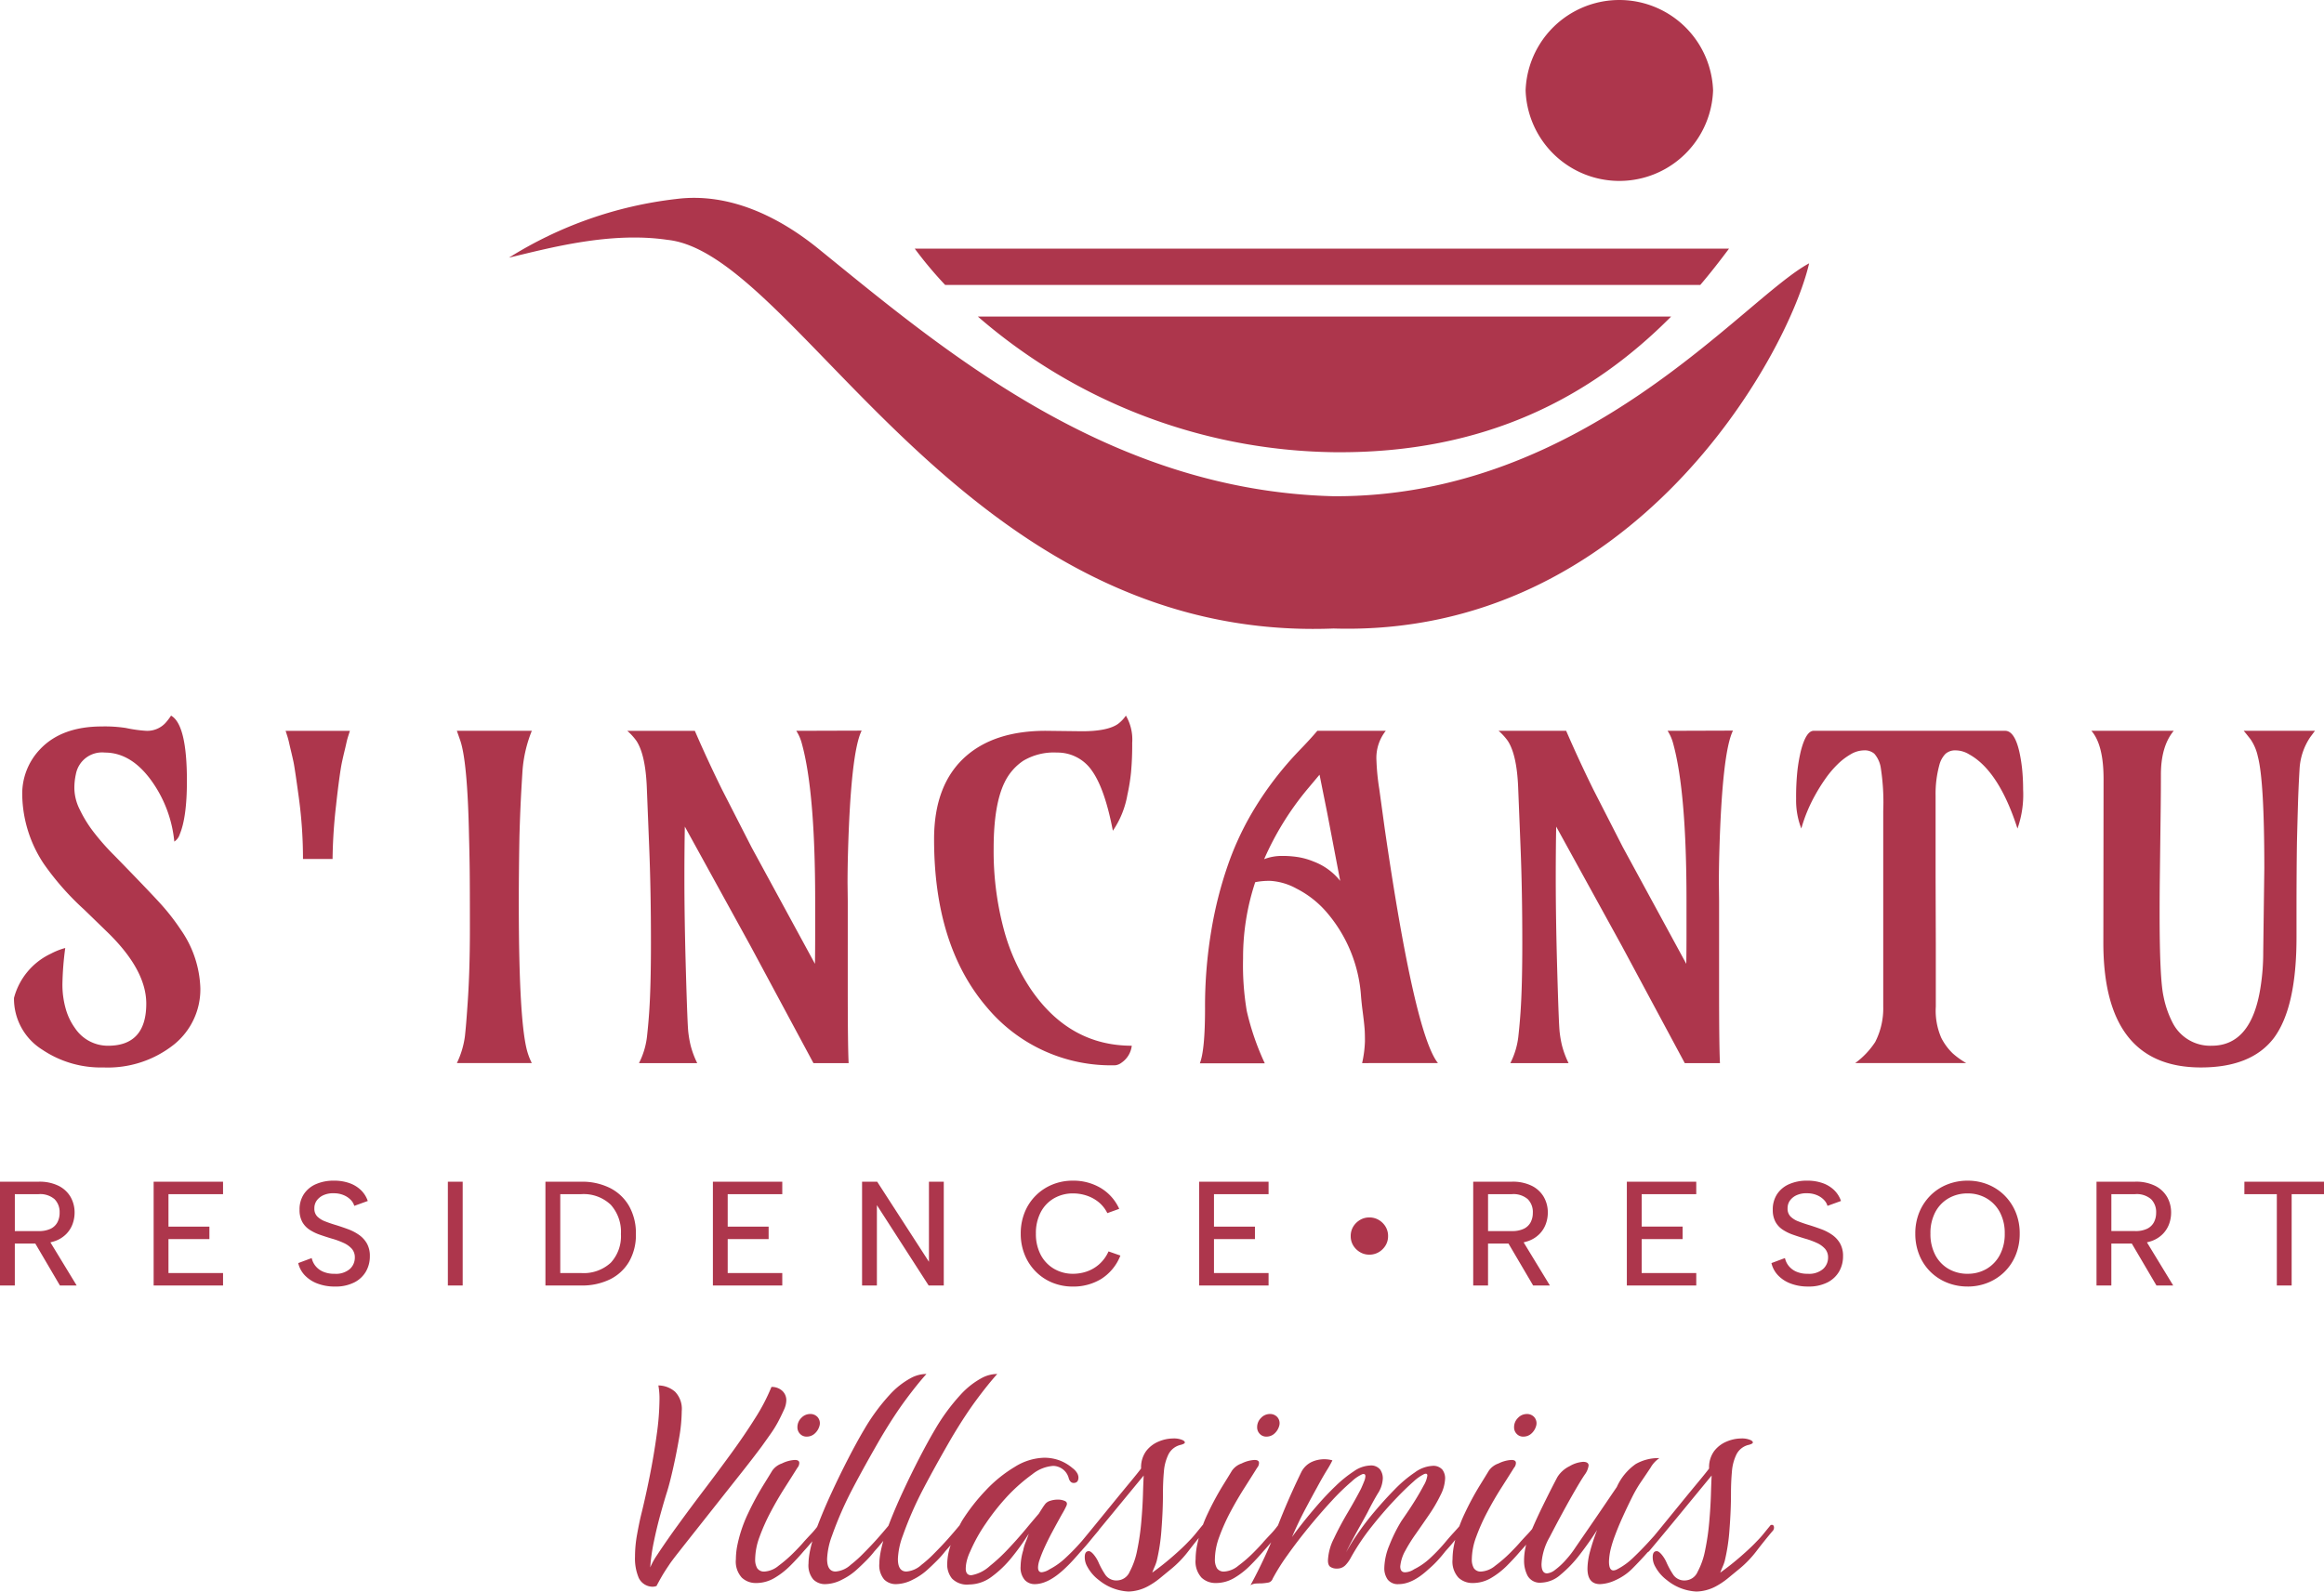
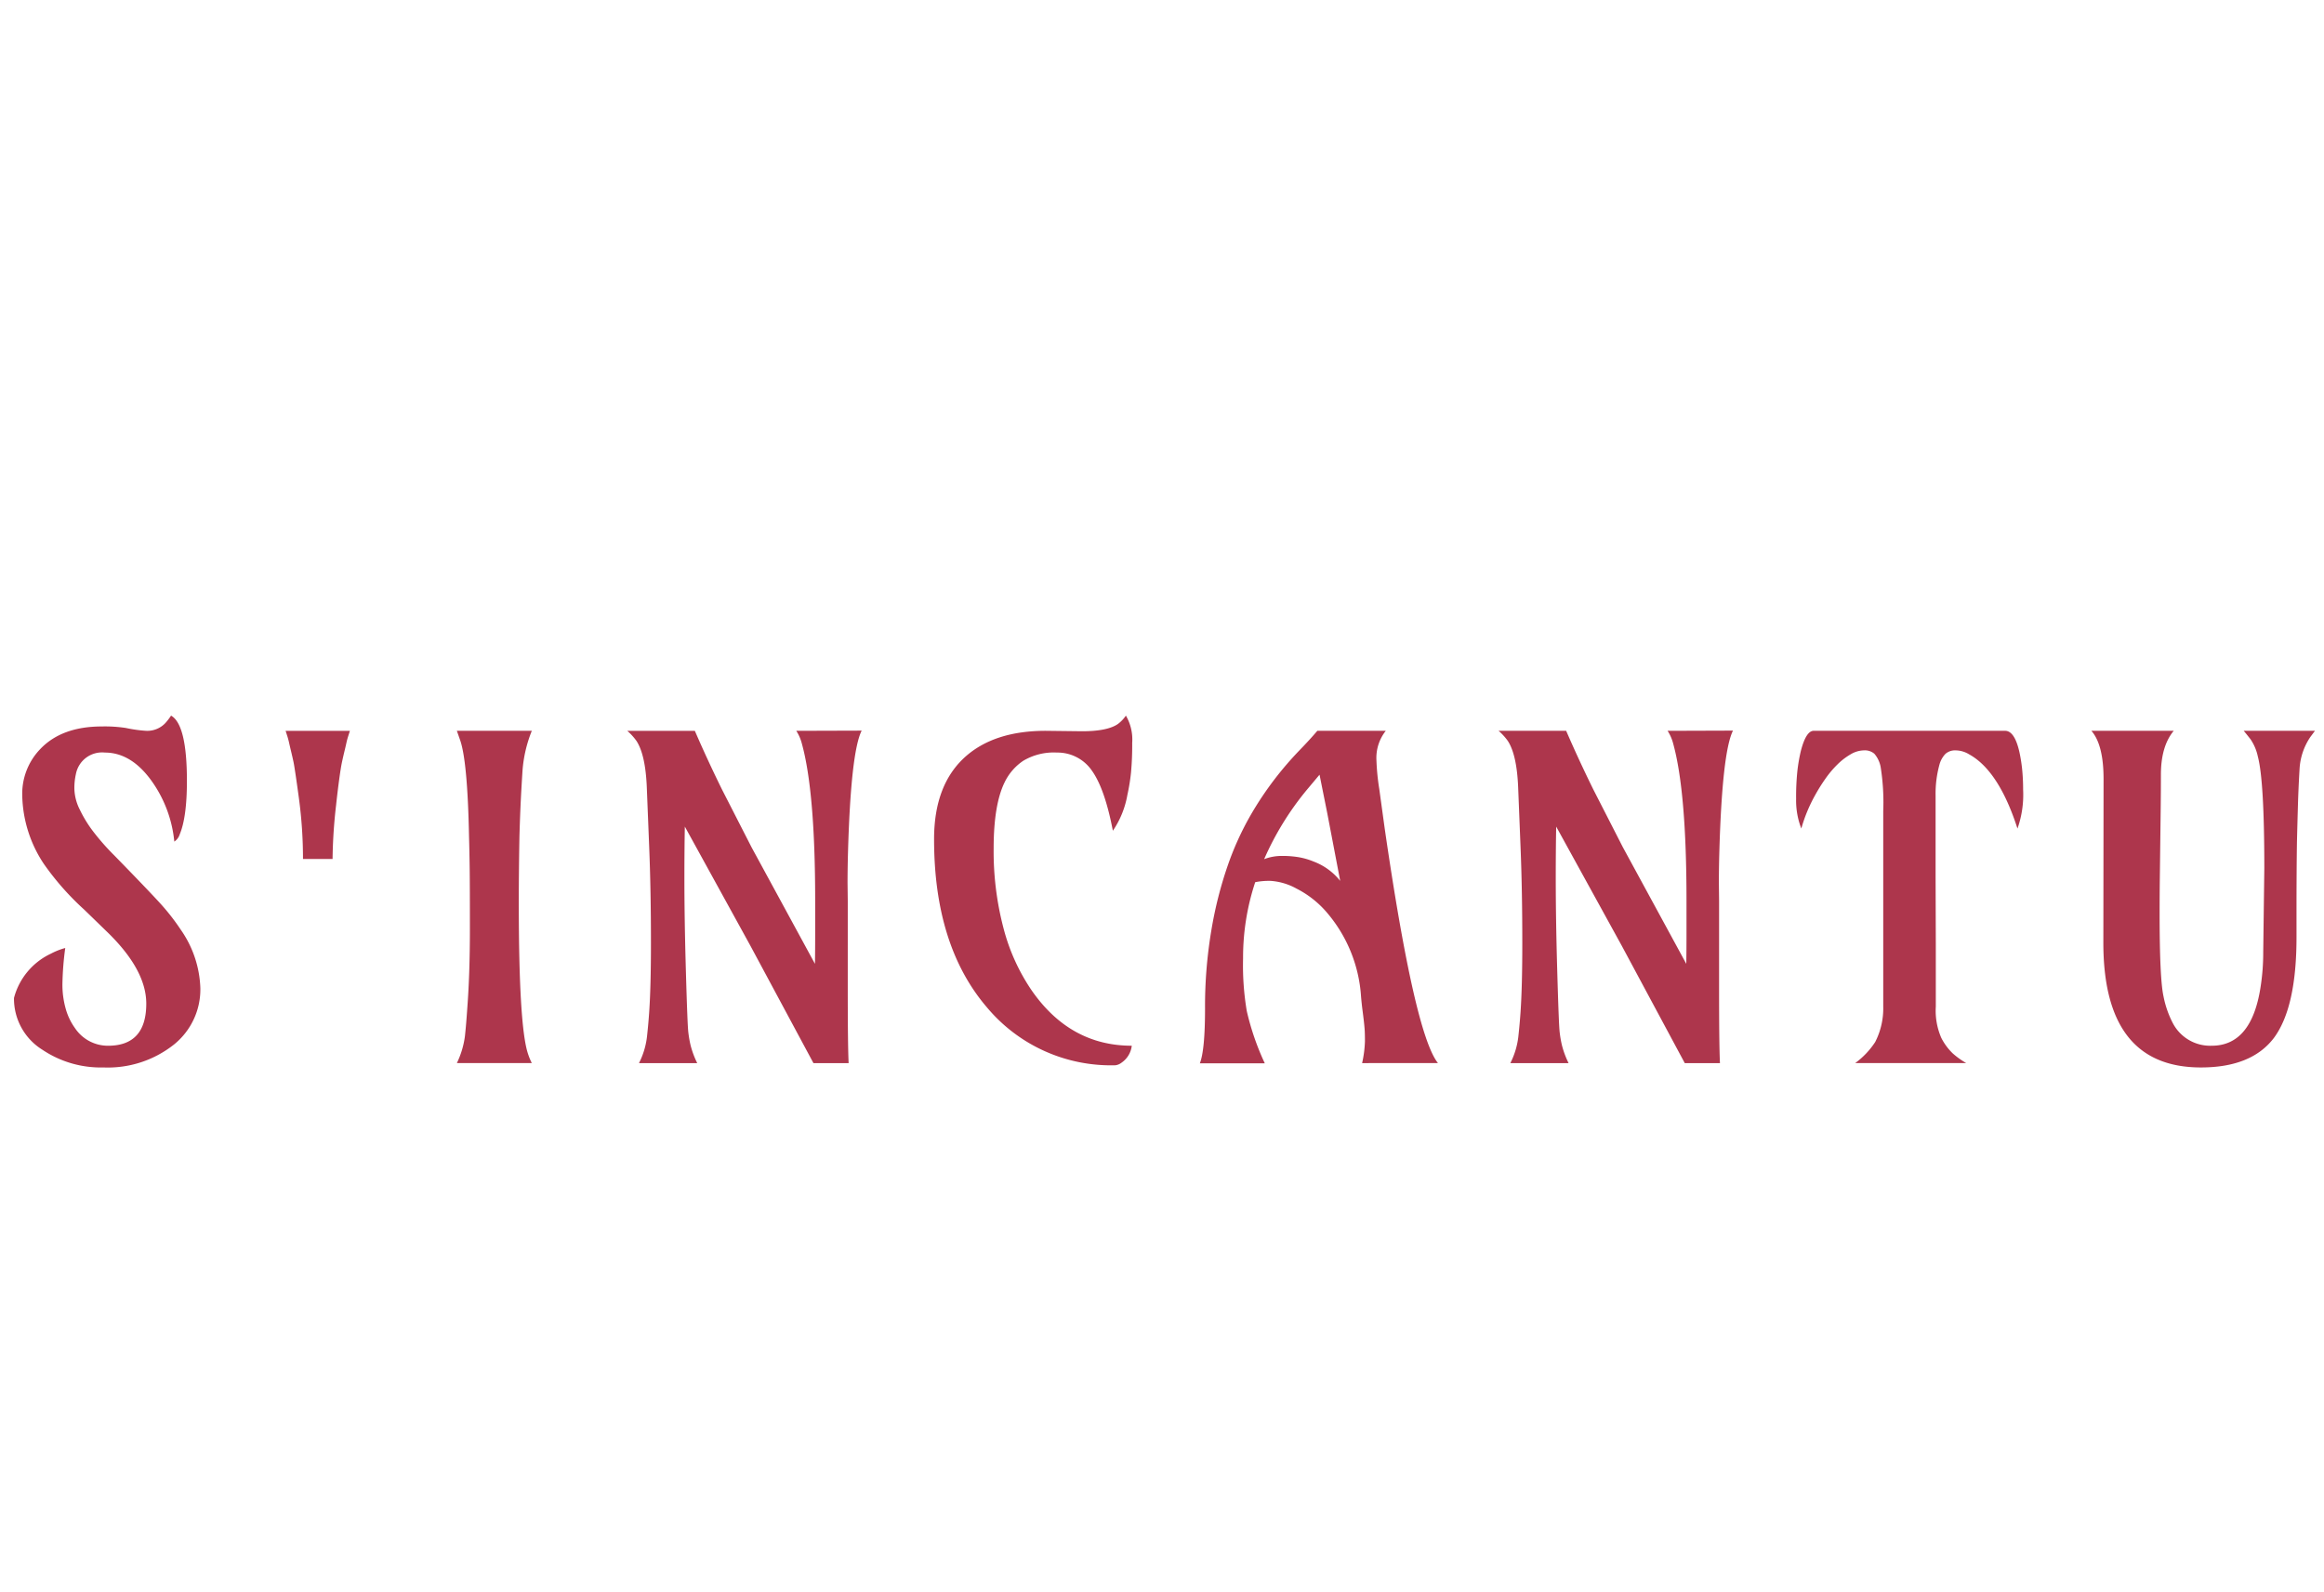
<svg xmlns="http://www.w3.org/2000/svg" width="358" height="245.232" viewBox="0 0 358 245.232">
  <g id="logo-vert-positivo" transform="translate(-573.583 -56.614)">
-     <path id="Tracciato_42" data-name="Tracciato 42" d="M170.151,27.338a14.448,14.448,0,0,0,28.879,0,14.449,14.449,0,0,0-28.879,0m-94.1,24.386a61.453,61.453,0,0,0,4.682,5.591H197.06c1.547-1.813,3-3.684,4.426-5.591ZM85.775,62.19a85.376,85.376,0,0,0,54.785,20.9c23.388.261,39.795-8.59,52.006-20.9ZM13.543,53.114c6.364-1.521,15.634-4.039,24.422-2.743,20.122,2.1,45.579,62.148,102.6,59.885,46.19,1.39,70-42.151,73.262-56.269-10.111,5.429-34.465,36.085-73.262,35.886C105.735,89,80.315,67.232,61.191,51.724c-5.978-4.844-13.632-8.689-21.836-7.655a61.7,61.7,0,0,0-25.812,9.045" transform="translate(638.444 43.201)" fill="#ad364c" fill-rule="evenodd" />
    <path id="Tracciato_218" data-name="Tracciato 218" d="M-100.2,2.994a47.1,47.1,0,0,0-.435,5.538,13.662,13.662,0,0,0,.5,3.8,9.433,9.433,0,0,0,1.439,3.012,6.094,6.094,0,0,0,5.087,2.711q5.89,0,5.89-6.492,0-5.22-6.057-11.077l-3.48-3.38a42.219,42.219,0,0,1-6.258-7.094A19.682,19.682,0,0,1-106.824-20.5a9.93,9.93,0,0,1,2.744-7.128q3.313-3.514,9.537-3.514a21.4,21.4,0,0,1,3.681.234,21.015,21.015,0,0,0,3.079.435,3.819,3.819,0,0,0,3.012-1.2,9.314,9.314,0,0,0,.87-1.138q2.443,1.372,2.443,10.073,0,5.555-1.1,8.2A2.092,2.092,0,0,1-83.4-13.4a19.223,19.223,0,0,0-3.279-9.035q-3.213-4.685-7.429-4.685a4.1,4.1,0,0,0-4.451,3.313,9.769,9.769,0,0,0-.234,2.326,7.562,7.562,0,0,0,.837,3.162,19.247,19.247,0,0,0,2.192,3.53,36.855,36.855,0,0,0,3.129,3.53q5.354,5.488,7.111,7.429A33.626,33.626,0,0,1-82.4.183a16.6,16.6,0,0,1,3.012,9,10.9,10.9,0,0,1-4.083,8.7A16.367,16.367,0,0,1-94.309,21.4a16.121,16.121,0,0,1-9.437-2.744,9.262,9.262,0,0,1-4.35-7.964,10.488,10.488,0,0,1,5.689-6.827A10.746,10.746,0,0,1-100.2,2.994Zm36.622-13.72a69.72,69.72,0,0,0-.636-9.42q-.636-4.668-.837-5.588t-.368-1.606q-.167-.686-.284-1.221t-.251-.97l-.3-.937h9.905l-.3.937q-.134.435-.251.97t-.284,1.221q-.167.686-.368,1.606T-58-22.974q-.251,1.841-.485,4.016a78.4,78.4,0,0,0-.535,8.232Zm35.25-19.744a20.336,20.336,0,0,0-1.439,6.241q-.2,3.129-.3,5.371t-.167,4.651q-.1,5.622-.1,10.24,0,18.941,1.405,23.224a10.226,10.226,0,0,0,.6,1.472H-39.872a13.675,13.675,0,0,0,1.238-4.116q.2-1.841.368-4.384.4-5.254.4-12.114T-37.9-9.271q-.033-2.527-.1-4.936-.234-11.746-1.405-14.925l-.469-1.339ZM-4.756-15.712q-.067,3.48-.067,7.931,0,6.325.234,14.473t.368,9.27a17.257,17.257,0,0,0,.335,1.958A13.96,13.96,0,0,0-2.848,20.73h-8.968a12.088,12.088,0,0,0,1.221-4q.218-1.958.351-3.9.268-3.949.268-10.608,0-8.065-.268-14.724l-.368-9.2q-.2-5.087-1.606-7.228a8.968,8.968,0,0,0-1.406-1.539H-3.216q1.974,4.551,4.183,9.035l4.551,8.9,9.771,17.97q.033-2.108.033-4.518V-4.3q0-16.732-2.041-24.161a6.658,6.658,0,0,0-.87-2.008L22.484-30.5q-1.673,3.346-2.108,18.84-.067,2.409-.067,4.618l.033,2.811V9.419q0,8.667.134,11.311H15.055L5.35,2.659Zm67.944-17.1a7.32,7.32,0,0,1,.97,4.2,45.8,45.8,0,0,1-.184,4.585,29.557,29.557,0,0,1-.552,3.4,14.132,14.132,0,0,1-2.242,5.555q-1.238-6.459-3.213-9.236a6.421,6.421,0,0,0-5.4-2.811,9.18,9.18,0,0,0-5.2,1.272,8.379,8.379,0,0,0-2.878,3.346q-1.673,3.447-1.673,10.156A46.519,46.519,0,0,0,44.331-.068a30.67,30.67,0,0,0,4.334,9.587q5.923,8.533,15.427,8.533a3.661,3.661,0,0,1-1.573,2.61,1.941,1.941,0,0,1-.937.4A24.889,24.889,0,0,1,41.771,12.13q-8.132-9.5-8.132-25.9,0-8.567,5.02-12.884Q43.11-30.47,50.84-30.47l5.588.067q3.949,0,5.555-1.138A5.485,5.485,0,0,0,63.188-32.812ZM99.576,20.73a17.586,17.586,0,0,0,.435-3.363q0-1.255-.05-1.891t-.134-1.355q-.084-.719-.2-1.606t-.218-2.058A22.092,22.092,0,0,0,93.954-2.695,15.183,15.183,0,0,0,89.47-6.158,9.522,9.522,0,0,0,85.5-7.346a10.875,10.875,0,0,0-2.393.2A36.9,36.9,0,0,0,81.238,4.6a42.275,42.275,0,0,0,.569,8.1,40.219,40.219,0,0,0,2.778,8.065H74.578q.8-2.008.8-8.45A70.662,70.662,0,0,1,76.352.267a61.161,61.161,0,0,1,2.527-9.989,45.316,45.316,0,0,1,3.48-7.68,51.476,51.476,0,0,1,3.848-5.756,52.549,52.549,0,0,1,3.631-4.216q1.707-1.757,2.844-3.1h10.541a6.722,6.722,0,0,0-1.439,4.585,35.307,35.307,0,0,0,.435,4.384l.837,6.09q4.585,31.59,8.2,36.141ZM84.484-10.693a7.578,7.578,0,0,1,2.744-.5,15.218,15.218,0,0,1,2.593.2,10.928,10.928,0,0,1,2.292.669A9.522,9.522,0,0,1,96.2-7.346q-1.64-8.6-2.008-10.508L93.017-23.71,91.11-21.435A45.066,45.066,0,0,0,84.484-10.693Zm44.988-5.02q-.067,3.48-.067,7.931,0,6.325.234,14.473t.368,9.27a17.247,17.247,0,0,0,.335,1.958,13.959,13.959,0,0,0,1.037,2.811h-8.968a12.088,12.088,0,0,0,1.221-4q.218-1.958.351-3.9.268-3.949.268-10.608,0-8.065-.268-14.724l-.368-9.2q-.2-5.087-1.606-7.228A8.968,8.968,0,0,0,120.6-30.47h10.407q1.974,4.551,4.183,9.035l4.551,8.9,9.771,17.97q.033-2.108.033-4.518V-4.3q0-16.732-2.041-24.161a6.658,6.658,0,0,0-.87-2.008l10.073-.033q-1.673,3.346-2.108,18.84-.067,2.409-.067,4.618l.033,2.811V9.419q0,8.667.134,11.311h-5.421l-9.7-18.071Zm37.76.3a11.945,11.945,0,0,1-.8-4.585,38.029,38.029,0,0,1,.2-4.334,25.856,25.856,0,0,1,.535-3.062q.8-3.079,1.974-3.079h29.482q1.941,0,2.61,5.756A31.972,31.972,0,0,1,201.4-21.4a15.631,15.631,0,0,1-.87,5.99q-2.878-8.935-7.462-11.445a4.048,4.048,0,0,0-2.041-.6,2.248,2.248,0,0,0-1.573.519,3.787,3.787,0,0,0-.937,1.656,16.9,16.9,0,0,0-.6,4.819V-7.915l.033,10.24v9.7a10.462,10.462,0,0,0,.853,4.836,9.037,9.037,0,0,0,1.74,2.359,12.443,12.443,0,0,0,2.092,1.506h-17.1a12.484,12.484,0,0,0,3.079-3.246,11.381,11.381,0,0,0,1.238-5.455V-18.122a34.4,34.4,0,0,0-.4-6.776,4.316,4.316,0,0,0-.97-2.041,2.248,2.248,0,0,0-1.573-.519,4.134,4.134,0,0,0-2.041.586,10.028,10.028,0,0,0-2.025,1.539,15.477,15.477,0,0,0-1.874,2.209,27.227,27.227,0,0,0-1.623,2.593A23.7,23.7,0,0,0,167.231-15.411ZM238.388,3.563l.167-12.85q0-13.486-1-17.234a7.437,7.437,0,0,0-1.121-2.644q-.653-.837-1.054-1.305h10.976l-.7.937a9.719,9.719,0,0,0-1.673,4.986q-.167,2.778-.251,5.622t-.151,5.655q-.067,4.718-.067,10.541V1.354q0,10.809-3.48,15.494Q236.581,21.4,228.784,21.4q-15.092,0-15.025-19.376l.033-25.065q0-5.287-1.874-7.429H224.6q-1.974,2.376-1.974,6.76,0,2.543-.033,5.22l-.134,10.708q-.033,2.644-.033,5.455,0,10.073.6,12.767a15.213,15.213,0,0,0,1.472,4.2,6.492,6.492,0,0,0,5.957,3.413q6.09,0,7.5-8.9A34.409,34.409,0,0,0,238.388,3.563Z" transform="translate(683.834 199.691)" fill="#ad364c" />
-     <path id="Tracciato_220" data-name="Tracciato 220" d="M-100.233-4.964a2.809,2.809,0,0,0-.777-2.079,3.375,3.375,0,0,0-2.467-.777h-3.655v5.688h3.678a4.09,4.09,0,0,0,1.828-.354,2.337,2.337,0,0,0,1.051-.994A3.1,3.1,0,0,0-100.233-4.964Zm-3.244-4.775a6.6,6.6,0,0,1,3.118.651,4.408,4.408,0,0,1,1.828,1.725,4.8,4.8,0,0,1,.605,2.4,5.135,5.135,0,0,1-.3,1.713,4.289,4.289,0,0,1-.959,1.542,4.541,4.541,0,0,1-1.725,1.1,7.242,7.242,0,0,1-2.547.4h-3.678V6.253h-2.284V-9.738Zm1.462,8.75,4.409,7.242h-2.581l-4.249-7.242Zm26.957-6.831h-8.407v5h6.305V-.9h-6.305V4.334h8.407V6.253H-85.75V-9.738h10.691ZM-61.4,2.027a2.937,2.937,0,0,0,.56,1.188,3.064,3.064,0,0,0,1.154.891,4.239,4.239,0,0,0,1.8.343,3.285,3.285,0,0,0,2.364-.742,2.357,2.357,0,0,0,.765-1.748A1.993,1.993,0,0,0-55.218.6,3.782,3.782,0,0,0-56.5-.315a12.489,12.489,0,0,0-1.862-.674q-.914-.274-1.793-.583a7.158,7.158,0,0,1-1.588-.777,3.414,3.414,0,0,1-1.119-1.211,3.806,3.806,0,0,1-.411-1.862,4.26,4.26,0,0,1,.663-2.4,4.242,4.242,0,0,1,1.862-1.542A6.735,6.735,0,0,1-57.971-9.9a7.007,7.007,0,0,1,2.376.377,4.867,4.867,0,0,1,1.77,1.074,4.247,4.247,0,0,1,1.062,1.679l-2.079.754a2.189,2.189,0,0,0-.571-.948,3.232,3.232,0,0,0-1.1-.72,3.85,3.85,0,0,0-1.485-.274,3.6,3.6,0,0,0-1.519.263,2.581,2.581,0,0,0-1.074.811,2.015,2.015,0,0,0-.4,1.256,1.7,1.7,0,0,0,.457,1.256,3.484,3.484,0,0,0,1.222.754q.765.3,1.679.571.959.3,1.873.64a7.27,7.27,0,0,1,1.656.868A4.125,4.125,0,0,1-52.9-.223a3.892,3.892,0,0,1,.457,1.976,4.653,4.653,0,0,1-.594,2.33,4.336,4.336,0,0,1-1.793,1.691,6.335,6.335,0,0,1-3,.64,7.4,7.4,0,0,1-2.673-.457A5.2,5.2,0,0,1-62.46,4.688,4.045,4.045,0,0,1-63.476,2.8ZM-40.426-9.738h2.284V6.253h-2.284Zm20.515,0a9.6,9.6,0,0,1,4.489.982A7.071,7.071,0,0,1-12.5-5.969a8.462,8.462,0,0,1,1.039,4.295A8.226,8.226,0,0,1-12.5,2.564a6.987,6.987,0,0,1-2.924,2.73,9.785,9.785,0,0,1-4.489.959h-5.483V-9.738Zm0,14.072a6.154,6.154,0,0,0,4.58-1.588,6.026,6.026,0,0,0,1.565-4.42,6.253,6.253,0,0,0-1.565-4.512,6.052,6.052,0,0,0-4.58-1.633h-3.2V4.334Zm31-12.153H2.682v5H8.987V-.9H2.682V4.334h8.407V6.253H.4V-9.738H11.089ZM35.967-9.738V6.253h-2.33L25.664-6.129V6.253H23.38V-9.738h2.33L33.683,2.6V-9.738Zm11.856,8a8.582,8.582,0,0,1,.617-3.3,7.731,7.731,0,0,1,1.713-2.581A7.768,7.768,0,0,1,52.7-9.3,8.21,8.21,0,0,1,55.842-9.9a8.227,8.227,0,0,1,4.283,1.119,7.17,7.17,0,0,1,2.867,3.221l-1.828.662a5.124,5.124,0,0,0-1.394-1.736,5.858,5.858,0,0,0-1.85-.982,6.669,6.669,0,0,0-2.033-.32,5.791,5.791,0,0,0-2.936.754A5.276,5.276,0,0,0,50.9-5.032a6.9,6.9,0,0,0-.742,3.29A6.849,6.849,0,0,0,50.9,1.524a5.353,5.353,0,0,0,2.056,2.159,5.724,5.724,0,0,0,2.936.765,6.536,6.536,0,0,0,2.079-.343A5.7,5.7,0,0,0,59.885,3a5.8,5.8,0,0,0,1.462-2l1.828.64a7.489,7.489,0,0,1-2.947,3.6,8.221,8.221,0,0,1-4.386,1.177A8.21,8.21,0,0,1,52.7,5.819a7.681,7.681,0,0,1-2.547-1.691A7.858,7.858,0,0,1,48.44,1.536,8.52,8.52,0,0,1,47.823-1.742ZM86-7.819H77.59v5H83.9V-.9H77.59V4.334H86V6.253H75.306V-9.738H86ZM101.509,1.5a2.736,2.736,0,0,1-1.428-.388A2.986,2.986,0,0,1,99.041.085a2.718,2.718,0,0,1-.388-1.439,2.761,2.761,0,0,1,.388-1.462,2.986,2.986,0,0,1,1.039-1.028,2.736,2.736,0,0,1,1.428-.388,2.821,2.821,0,0,1,1.473.388,2.986,2.986,0,0,1,1.039,1.028,2.761,2.761,0,0,1,.388,1.462,2.718,2.718,0,0,1-.388,1.439,2.986,2.986,0,0,1-1.039,1.028A2.821,2.821,0,0,1,101.509,1.5Zm25.2-6.465a2.809,2.809,0,0,0-.777-2.079,3.375,3.375,0,0,0-2.467-.777h-3.655v5.688h3.678a4.09,4.09,0,0,0,1.828-.354,2.337,2.337,0,0,0,1.051-.994A3.1,3.1,0,0,0,126.706-4.964Zm-3.244-4.775a6.6,6.6,0,0,1,3.118.651,4.408,4.408,0,0,1,1.828,1.725,4.8,4.8,0,0,1,.605,2.4,5.136,5.136,0,0,1-.3,1.713,4.289,4.289,0,0,1-.959,1.542,4.541,4.541,0,0,1-1.725,1.1,7.242,7.242,0,0,1-2.547.4h-3.678V6.253h-2.284V-9.738Zm1.462,8.75,4.409,7.242h-2.581L122.5-.989Zm26.957-6.831h-8.407v5h6.305V-.9h-6.305V4.334h8.407V6.253H141.19V-9.738h10.691Zm13.661,9.846a2.937,2.937,0,0,0,.56,1.188,3.064,3.064,0,0,0,1.154.891,4.239,4.239,0,0,0,1.8.343,3.285,3.285,0,0,0,2.364-.742,2.357,2.357,0,0,0,.765-1.748A1.993,1.993,0,0,0,171.722.6a3.782,3.782,0,0,0-1.279-.914,12.49,12.49,0,0,0-1.862-.674q-.914-.274-1.793-.583a7.158,7.158,0,0,1-1.588-.777,3.414,3.414,0,0,1-1.119-1.211,3.806,3.806,0,0,1-.411-1.862,4.26,4.26,0,0,1,.662-2.4,4.242,4.242,0,0,1,1.862-1.542,6.735,6.735,0,0,1,2.776-.537,7.007,7.007,0,0,1,2.376.377,4.867,4.867,0,0,1,1.77,1.074,4.248,4.248,0,0,1,1.062,1.679l-2.079.754a2.189,2.189,0,0,0-.571-.948,3.232,3.232,0,0,0-1.1-.72,3.85,3.85,0,0,0-1.485-.274,3.6,3.6,0,0,0-1.519.263,2.581,2.581,0,0,0-1.074.811,2.015,2.015,0,0,0-.4,1.256,1.7,1.7,0,0,0,.457,1.256,3.484,3.484,0,0,0,1.222.754q.765.3,1.679.571.96.3,1.873.64a7.27,7.27,0,0,1,1.656.868,4.125,4.125,0,0,1,1.2,1.314,3.891,3.891,0,0,1,.457,1.976,4.653,4.653,0,0,1-.594,2.33,4.336,4.336,0,0,1-1.793,1.691,6.335,6.335,0,0,1-3,.64,7.4,7.4,0,0,1-2.673-.457,5.2,5.2,0,0,1-1.953-1.268A4.045,4.045,0,0,1,163.464,2.8Zm28.145,4.386a8.383,8.383,0,0,1-3.164-.594,7.709,7.709,0,0,1-2.57-1.679,7.73,7.73,0,0,1-1.713-2.581,8.581,8.581,0,0,1-.617-3.3,8.5,8.5,0,0,1,.617-3.29,7.886,7.886,0,0,1,1.713-2.581,7.623,7.623,0,0,1,2.57-1.691,8.383,8.383,0,0,1,3.164-.594,8.235,8.235,0,0,1,3.13.594,7.651,7.651,0,0,1,2.559,1.691,7.888,7.888,0,0,1,1.713,2.581,8.5,8.5,0,0,1,.617,3.29,8.582,8.582,0,0,1-.617,3.3,7.732,7.732,0,0,1-1.713,2.581,7.738,7.738,0,0,1-2.559,1.679A8.235,8.235,0,0,1,193.687,6.413Zm0-1.965a5.668,5.668,0,0,0,2.913-.754,5.4,5.4,0,0,0,2.045-2.147,6.814,6.814,0,0,0,.754-3.29,6.8,6.8,0,0,0-.754-3.3A5.418,5.418,0,0,0,196.6-7.179a5.668,5.668,0,0,0-2.913-.754,5.774,5.774,0,0,0-2.947.754A5.316,5.316,0,0,0,188.7-5.043a6.883,6.883,0,0,0-.742,3.3,6.9,6.9,0,0,0,.742,3.29,5.3,5.3,0,0,0,2.045,2.147A5.774,5.774,0,0,0,193.687,4.449Zm29.036-9.412a2.81,2.81,0,0,0-.777-2.079,3.376,3.376,0,0,0-2.467-.777h-3.655v5.688H219.5a4.09,4.09,0,0,0,1.828-.354,2.337,2.337,0,0,0,1.051-.994A3.1,3.1,0,0,0,222.723-4.964Zm-3.244-4.775a6.6,6.6,0,0,1,3.118.651,4.408,4.408,0,0,1,1.828,1.725,4.8,4.8,0,0,1,.605,2.4,5.136,5.136,0,0,1-.3,1.713,4.289,4.289,0,0,1-.959,1.542,4.541,4.541,0,0,1-1.725,1.1,7.242,7.242,0,0,1-2.547.4h-3.678V6.253h-2.284V-9.738Zm1.462,8.75,4.409,7.242h-2.581L218.519-.989Zm15.375-8.75h12.268v1.919H243.6V6.253h-2.284V-7.819h-5Z" transform="translate(683 248.435)" fill="#ad364c" />
-     <path id="Tracciato_219" data-name="Tracciato 219" d="M-48.783,13.044A2.39,2.39,0,0,1-50.9,11.673a7.68,7.68,0,0,1-.571-3.255,19.132,19.132,0,0,1,.314-3.4q.314-1.742.6-2.941.685-2.741,1.342-6.025t1.085-6.425A40.959,40.959,0,0,0-47.7-15.8a11.369,11.369,0,0,0-.171-2.17A3.958,3.958,0,0,1-45.3-17a3.793,3.793,0,0,1,1.028,2.97A25.367,25.367,0,0,1-44.7-9.744q-.428,2.456-.942,4.712t-.914,3.512q-.4,1.256-.971,3.312t-1.028,4.255a28.759,28.759,0,0,0-.571,4.026,10.776,10.776,0,0,1,1.057-1.913q.771-1.171,1.628-2.4t1.485-2.085q1.942-2.684,4.112-5.54t4.226-5.683q2.056-2.827,3.684-5.426a29.676,29.676,0,0,0,2.484-4.769,2.392,2.392,0,0,1,1.628.571,1.939,1.939,0,0,1,.657,1.542,3.6,3.6,0,0,1-.343,1.371Q-29.08-13-29.537-12.171a17.287,17.287,0,0,1-1,1.6q-.543.771-1.4,1.97-1.314,1.77-3.055,3.969T-38.56-.12q-1.828,2.313-3.455,4.369t-2.77,3.512q-1.142,1.456-1.428,1.913-.742,1.085-1.228,1.942t-.714,1.314a2.642,2.642,0,0,1-.314.086A1.6,1.6,0,0,1-48.783,13.044Zm23.759-23.13a1.343,1.343,0,0,1-1.028-.428,1.419,1.419,0,0,1-.4-1,1.983,1.983,0,0,1,.6-1.456,1.857,1.857,0,0,1,1.342-.6,1.481,1.481,0,0,1,1.171.485,1.434,1.434,0,0,1,.314,1.228A2.451,2.451,0,0,1-23.74-10.6,1.806,1.806,0,0,1-25.025-10.086Zm-7.824,22.559a3.123,3.123,0,0,1-2.17-.828,3.679,3.679,0,0,1-.914-2.827,11.536,11.536,0,0,1,.171-1.885,21.128,21.128,0,0,1,1.685-5.14,44.645,44.645,0,0,1,2.284-4.255q1.114-1.8,1.456-2.37a2.981,2.981,0,0,1,1.485-1.114,5.092,5.092,0,0,1,2-.543q.685,0,.685.457a1.137,1.137,0,0,1-.286.742q-.857,1.371-1.97,3.113t-2.142,3.684a30.388,30.388,0,0,0-1.713,3.826,10.254,10.254,0,0,0-.685,3.484,2.609,2.609,0,0,0,.314,1.371,1.26,1.26,0,0,0,1.171.514,3.743,3.743,0,0,0,2.113-.885,20.443,20.443,0,0,0,2.313-2q1.114-1.114,1.628-1.742.571-.628,1.114-1.2a11.916,11.916,0,0,0,1-1.2.468.468,0,0,1,.286-.171q.343,0,.343.514a.71.71,0,0,1-.228.514q-.628.742-1.256,1.513t-1.314,1.513q-.914,1.085-2.056,2.227A12.218,12.218,0,0,1-29.993,11.7,5.542,5.542,0,0,1-32.849,12.473Zm10.68.171A2.536,2.536,0,0,1-24,11.93a3.369,3.369,0,0,1-.742-2.484,7.629,7.629,0,0,1,.057-.885q.057-.485.171-1.057a23.818,23.818,0,0,1,1.2-3.941q.914-2.4,2.17-5.112t2.57-5.254q1.314-2.541,2.4-4.369a30.688,30.688,0,0,1,3.941-5.369,12.289,12.289,0,0,1,3.255-2.57,5.1,5.1,0,0,1,2.4-.628q-1.485,1.656-3.255,4.055T-13.6-9.915q-2.513,4.341-4.369,7.881a55.441,55.441,0,0,0-3.17,7.253,11.512,11.512,0,0,0-.742,3.541q0,1.942,1.314,1.942a3.88,3.88,0,0,0,2.313-1.028,19.069,19.069,0,0,0,2.027-1.828Q-15.087,6.7-14.2,5.705t1.742-2.027a.468.468,0,0,1,.286-.171q.343,0,.343.514a.71.71,0,0,1-.228.514q-.628.742-1.228,1.513t-1.285,1.513a14.985,14.985,0,0,1-1.285,1.456q-.714.714-1.4,1.342a9.747,9.747,0,0,1-2.342,1.6A5.778,5.778,0,0,1-22.169,12.644Zm10.908,0a2.536,2.536,0,0,1-1.828-.714,3.369,3.369,0,0,1-.742-2.484,7.629,7.629,0,0,1,.057-.885q.057-.485.171-1.057a23.818,23.818,0,0,1,1.2-3.941q.914-2.4,2.17-5.112T-7.663-6.8q1.314-2.541,2.4-4.369A30.689,30.689,0,0,1-1.323-16.54a12.289,12.289,0,0,1,3.255-2.57,5.1,5.1,0,0,1,2.4-.628q-1.485,1.656-3.255,4.055T-2.694-9.915Q-5.207-5.575-7.063-2.034a55.444,55.444,0,0,0-3.17,7.253,11.512,11.512,0,0,0-.742,3.541q0,1.942,1.314,1.942A3.88,3.88,0,0,0-7.349,9.674,19.069,19.069,0,0,0-5.321,7.847Q-4.179,6.7-3.294,5.705t1.742-2.027a.468.468,0,0,1,.286-.171q.343,0,.343.514a.71.71,0,0,1-.228.514q-.628.742-1.228,1.513T-3.665,7.561A14.987,14.987,0,0,1-4.95,9.018q-.714.714-1.4,1.342a9.747,9.747,0,0,1-2.342,1.6A5.778,5.778,0,0,1-11.261,12.644ZM-.01,12.7a3.223,3.223,0,0,1-2.627-.914A3.419,3.419,0,0,1-3.379,9.56,9.343,9.343,0,0,1-2.551,5.9,29.035,29.035,0,0,1-1.095,2.878,29.937,29.937,0,0,1,2.56-1.805,20.726,20.726,0,0,1,7.044-5.432a8.955,8.955,0,0,1,4.54-1.4,6.835,6.835,0,0,1,2.227.371,6.706,6.706,0,0,1,2.113,1.228,2.61,2.61,0,0,1,.714.771,1.424,1.424,0,0,1,.2.657q0,.857-.742.857-.514,0-.742-.685a2.533,2.533,0,0,0-2.4-1.942A5.817,5.817,0,0,0,9.7-4.261,26.881,26.881,0,0,0,6.1-1.12,34.694,34.694,0,0,0,2.56,3.306a24.732,24.732,0,0,0-2.4,4.312A7.376,7.376,0,0,0-.381,9.132a5.389,5.389,0,0,0-.143,1.114q0,1.028.857,1.028A5.684,5.684,0,0,0,3.189,9.846,26.917,26.917,0,0,0,6.016,7.219Q7.472,5.676,8.728,4.163t2-2.37q.286-.457.543-.857a8.227,8.227,0,0,1,.485-.685,1.566,1.566,0,0,1,.771-.457A3.677,3.677,0,0,1,13.64-.377a2.543,2.543,0,0,1,1.142.228q.457.228.171.8a12.867,12.867,0,0,1-.628,1.171Q13.7,2.935,12.869,4.477t-1.456,2.97q-.343.8-.571,1.485a3.758,3.758,0,0,0-.228,1.142q0,.742.571.742a2.806,2.806,0,0,0,1.2-.457,10.981,10.981,0,0,0,2.541-1.828A31.757,31.757,0,0,0,17.3,6.076q.628-.628,1.142-1.2a14.833,14.833,0,0,0,.971-1.2.468.468,0,0,1,.286-.171q.343,0,.343.514a.71.71,0,0,1-.228.514q-.628.742-1.256,1.513T17.238,7.561q-.628.742-1.285,1.456T14.611,10.36q-2.456,2.284-4.512,2.284a2.051,2.051,0,0,1-1.542-.657A2.936,2.936,0,0,1,7.929,9.9a8.878,8.878,0,0,1,.4-2.456A6.283,6.283,0,0,1,8.7,6.19q.257-.628.485-1.314A36.617,36.617,0,0,1,6.587,8.5a16.424,16.424,0,0,1-3.113,3A5.848,5.848,0,0,1-.01,12.7Zm24.558,1.085a7.8,7.8,0,0,1-4.569-1.77,6.31,6.31,0,0,1-1.77-2.056,2.9,2.9,0,0,1-.4-1.485q0-.914.628-.914.286,0,.714.485a5.033,5.033,0,0,1,.771,1.228,12.539,12.539,0,0,0,1.085,1.97,2.062,2.062,0,0,0,1.828.828,2.169,2.169,0,0,0,1.885-1.314,11.759,11.759,0,0,0,1.171-3.37,37.174,37.174,0,0,0,.628-4.341q.2-2.284.257-4.2T26.89-4.09Q24.206-.834,21.836,2.05t-4.483,5.4q-.228.286-.4.286t-.171-.343a1.727,1.727,0,0,1,.286-1.028q1.142-1.371,2.513-3.055t2.77-3.4q1.4-1.713,2.513-3.055T26.49-5.175a4.224,4.224,0,0,1,.8-2.713,4.685,4.685,0,0,1,1.942-1.456A5.847,5.847,0,0,1,31.4-9.8a3.358,3.358,0,0,1,1.428.228q.4.171.4.4,0,.171-.571.343a2.82,2.82,0,0,0-1.942,1.456A7.3,7.3,0,0,0,30-4.689q-.143,1.571-.143,3.341,0,2.627-.228,5.54A29.281,29.281,0,0,1,28.889,9.1a6.843,6.843,0,0,1-.314.857q-.2.457-.371.914,1.6-1.142,3.141-2.484t2.4-2.256a15.861,15.861,0,0,0,1.114-1.228q.485-.6,1-1.228a.336.336,0,0,1,.286-.171q.343,0,.343.457a.823.823,0,0,1-.286.571Q35,5.962,33.772,7.561a16.467,16.467,0,0,1-2.713,2.8q-.628.514-1.6,1.314a11.635,11.635,0,0,1-1.942,1.314A6.694,6.694,0,0,1,24.548,13.786ZM45.794-10.086a1.343,1.343,0,0,1-1.028-.428,1.419,1.419,0,0,1-.4-1,1.983,1.983,0,0,1,.6-1.456,1.857,1.857,0,0,1,1.342-.6,1.481,1.481,0,0,1,1.171.485,1.434,1.434,0,0,1,.314,1.228,2.451,2.451,0,0,1-.714,1.256A1.806,1.806,0,0,1,45.794-10.086ZM37.97,12.473a3.123,3.123,0,0,1-2.17-.828,3.679,3.679,0,0,1-.914-2.827,11.536,11.536,0,0,1,.171-1.885,21.129,21.129,0,0,1,1.685-5.14,44.645,44.645,0,0,1,2.284-4.255q1.114-1.8,1.456-2.37a2.981,2.981,0,0,1,1.485-1.114,5.092,5.092,0,0,1,2-.543q.685,0,.685.457a1.137,1.137,0,0,1-.286.742Q43.51-3.918,42.4-2.176T40.254,1.507a30.387,30.387,0,0,0-1.713,3.826,10.254,10.254,0,0,0-.685,3.484,2.609,2.609,0,0,0,.314,1.371,1.26,1.26,0,0,0,1.171.514,3.743,3.743,0,0,0,2.113-.885,20.443,20.443,0,0,0,2.313-2Q44.88,6.7,45.394,6.076q.571-.628,1.114-1.2a11.918,11.918,0,0,0,1-1.2.468.468,0,0,1,.286-.171q.343,0,.343.514a.71.71,0,0,1-.228.514q-.628.742-1.256,1.513T45.337,7.561q-.914,1.085-2.056,2.227A12.218,12.218,0,0,1,40.825,11.7,5.542,5.542,0,0,1,37.97,12.473Zm5.369.343a76.28,76.28,0,0,0,4.083-8.824q1.628-4.255,3.741-8.6a3.435,3.435,0,0,1,1.6-1.571A4.655,4.655,0,0,1,54.646-6.6a4.579,4.579,0,0,1,1.314.171,16.117,16.117,0,0,1-.885,1.571Q54.361-3.69,53.561-2.2,52.99-1.177,51.848.965T49.735,5.391q.514-.742,1.571-2.085T53.7.422q1.342-1.542,2.77-2.913a18.883,18.883,0,0,1,2.8-2.256,4.669,4.669,0,0,1,2.456-.885,1.808,1.808,0,0,1,1.571.6,2.345,2.345,0,0,1,.428,1.4,4.609,4.609,0,0,1-.771,2.313q-.771,1.285-1.571,2.884-.457.857-1.114,2.027T59.015,5.876q-.6,1.114-.942,1.856a30.693,30.693,0,0,1,1.713-2.77,42.43,42.43,0,0,1,2.656-3.484q1.513-1.8,3.113-3.427a19.514,19.514,0,0,1,3.113-2.627,5.031,5.031,0,0,1,2.656-1A1.854,1.854,0,0,1,72.894-5a2.219,2.219,0,0,1,.428,1.371,6.127,6.127,0,0,1-.714,2.57,23.042,23.042,0,0,1-1.77,3.027q-1.057,1.542-2.056,2.97a24.016,24.016,0,0,0-1.571,2.513,6.144,6.144,0,0,0-.8,2.456q0,.914.742.914a2.657,2.657,0,0,0,1.371-.457,10.353,10.353,0,0,0,2.57-1.8,26.205,26.205,0,0,0,2.342-2.484q.571-.685,1.228-1.4t.885-1a.336.336,0,0,1,.286-.171q.343,0,.343.457a.823.823,0,0,1-.286.571q-.571.742-1.2,1.513T73.379,7.561q-.571.742-1.228,1.456a15.531,15.531,0,0,1-1.4,1.342q-2.456,2.284-4.569,2.284a1.967,1.967,0,0,1-1.713-.714,3,3,0,0,1-.514-1.8,9.692,9.692,0,0,1,.771-3.455,23.6,23.6,0,0,1,1.856-3.741q.114-.171.742-1.085T68.7-.263q.742-1.2,1.314-2.284a4.06,4.06,0,0,0,.571-1.542q0-.4-.485-.228a6.722,6.722,0,0,0-1.628,1.142Q67.1-1.977,65.383-.149T61.928,3.877a34.781,34.781,0,0,0-3.113,4.655,5.206,5.206,0,0,1-.8,1.142,1.754,1.754,0,0,1-1.371.571h-.171a1.671,1.671,0,0,1-.771-.228q-.428-.228-.428-1.028a8.159,8.159,0,0,1,.914-3.37Q57.1,3.678,58.3,1.65t2.056-3.684q.286-.628.485-1.142a2.4,2.4,0,0,0,.2-.8q0-.457-.485-.314A5.859,5.859,0,0,0,58.93-3.176,34.221,34.221,0,0,0,55.817-.149Q54.075,1.736,52.3,3.906T49.049,8.161a31.343,31.343,0,0,0-2.284,3.627.93.93,0,0,1-.6.6,8.406,8.406,0,0,1-1.171.143q-.571,0-.914.029A1.824,1.824,0,0,0,43.338,12.815Zm42.034-22.9a1.343,1.343,0,0,1-1.028-.428,1.419,1.419,0,0,1-.4-1,1.983,1.983,0,0,1,.6-1.456,1.857,1.857,0,0,1,1.342-.6,1.481,1.481,0,0,1,1.171.485,1.434,1.434,0,0,1,.314,1.228,2.451,2.451,0,0,1-.714,1.256A1.806,1.806,0,0,1,85.373-10.086ZM77.548,12.473a3.123,3.123,0,0,1-2.17-.828,3.679,3.679,0,0,1-.914-2.827,11.537,11.537,0,0,1,.171-1.885,21.129,21.129,0,0,1,1.685-5.14A44.646,44.646,0,0,1,78.6-2.462q1.114-1.8,1.456-2.37a2.981,2.981,0,0,1,1.485-1.114,5.092,5.092,0,0,1,2-.543q.685,0,.685.457a1.137,1.137,0,0,1-.286.742q-.857,1.371-1.97,3.113T79.833,1.507a30.389,30.389,0,0,0-1.713,3.826,10.254,10.254,0,0,0-.685,3.484,2.609,2.609,0,0,0,.314,1.371,1.26,1.26,0,0,0,1.171.514,3.743,3.743,0,0,0,2.113-.885,20.442,20.442,0,0,0,2.313-2Q84.459,6.7,84.973,6.076q.571-.628,1.114-1.2a11.916,11.916,0,0,0,1-1.2.468.468,0,0,1,.286-.171q.343,0,.343.514a.71.71,0,0,1-.228.514q-.628.742-1.256,1.513T84.916,7.561Q84,8.646,82.86,9.789A12.217,12.217,0,0,1,80.4,11.7,5.542,5.542,0,0,1,77.548,12.473Zm19.646.171q-1.942,0-1.942-2.4a10.581,10.581,0,0,1,.4-2.656,31.347,31.347,0,0,1,1.085-3.284q-1.2,1.885-2.656,3.769a18.72,18.72,0,0,1-2.97,3.113,4.722,4.722,0,0,1-2.941,1.228,2.175,2.175,0,0,1-2.142-1.057,4.988,4.988,0,0,1-.543-2.313,9.327,9.327,0,0,1,.228-2.085,6.988,6.988,0,0,1,.457-1.456q.857-2.17,2.142-4.8t2.313-4.569a4.56,4.56,0,0,1,1.856-1.656A4.772,4.772,0,0,1,94.568-6.2q.857,0,.857.571a3.039,3.039,0,0,1-.571,1.371q-.514.742-1.428,2.313t-1.97,3.512Q90.4,3.506,89.427,5.391A9.3,9.3,0,0,0,88.171,9.56q0,1.428.857,1.428a2.338,2.338,0,0,0,1.2-.514A10.986,10.986,0,0,0,92,8.818,14.835,14.835,0,0,0,93.4,6.99l2.142-3.113q1.2-1.742,2.342-3.427t1.885-2.77a8.617,8.617,0,0,1,2.913-3.541,7.039,7.039,0,0,1,3.655-.914,4.391,4.391,0,0,0-1.371,1.485q-.8,1.2-1.656,2.456a21.177,21.177,0,0,0-1.256,2.227q-.685,1.371-1.371,2.884T99.508,5.105a18.179,18.179,0,0,0-.657,2.056,9.555,9.555,0,0,0-.286,2q0,1.371.685,1.371a1.347,1.347,0,0,0,.571-.171,10.479,10.479,0,0,0,2.513-1.828q1.256-1.2,2.4-2.456.571-.628,1.085-1.2a14.83,14.83,0,0,0,.971-1.2.468.468,0,0,1,.286-.171q.343,0,.343.457a.775.775,0,0,1-.228.571q-1.2,1.485-2.513,3.027-1.256,1.428-2.627,2.8a8.693,8.693,0,0,1-2.513,1.685A6.051,6.051,0,0,1,97.195,12.644Zm14.849,1.142a7.8,7.8,0,0,1-4.569-1.77A6.31,6.31,0,0,1,105.7,9.96a2.9,2.9,0,0,1-.4-1.485q0-.914.628-.914.286,0,.714.485a5.032,5.032,0,0,1,.771,1.228,12.539,12.539,0,0,0,1.085,1.97,2.062,2.062,0,0,0,1.828.828,2.169,2.169,0,0,0,1.885-1.314,11.759,11.759,0,0,0,1.171-3.37,37.178,37.178,0,0,0,.628-4.341q.2-2.284.257-4.2t.114-2.941Q111.7-.834,109.331,2.05t-4.483,5.4q-.228.286-.4.286t-.171-.343a1.727,1.727,0,0,1,.286-1.028q1.142-1.371,2.513-3.055t2.77-3.4q1.4-1.713,2.513-3.055t1.628-2.027a4.224,4.224,0,0,1,.8-2.713,4.685,4.685,0,0,1,1.942-1.456A5.847,5.847,0,0,1,118.9-9.8a3.357,3.357,0,0,1,1.428.228q.4.171.4.4,0,.171-.571.343a2.82,2.82,0,0,0-1.942,1.456,7.3,7.3,0,0,0-.714,2.684q-.143,1.571-.143,3.341,0,2.627-.228,5.54a29.281,29.281,0,0,1-.742,4.912,6.841,6.841,0,0,1-.314.857q-.2.457-.371.914,1.6-1.142,3.141-2.484t2.4-2.256a15.863,15.863,0,0,0,1.114-1.228q.485-.6,1-1.228a.336.336,0,0,1,.286-.171q.343,0,.343.457a.823.823,0,0,1-.286.571q-1.2,1.428-2.427,3.027a16.468,16.468,0,0,1-2.713,2.8q-.628.514-1.6,1.314a11.635,11.635,0,0,1-1.942,1.314A6.694,6.694,0,0,1,112.044,13.786Z" transform="translate(722.874 288.059)" fill="#ad364c" />
  </g>
</svg>